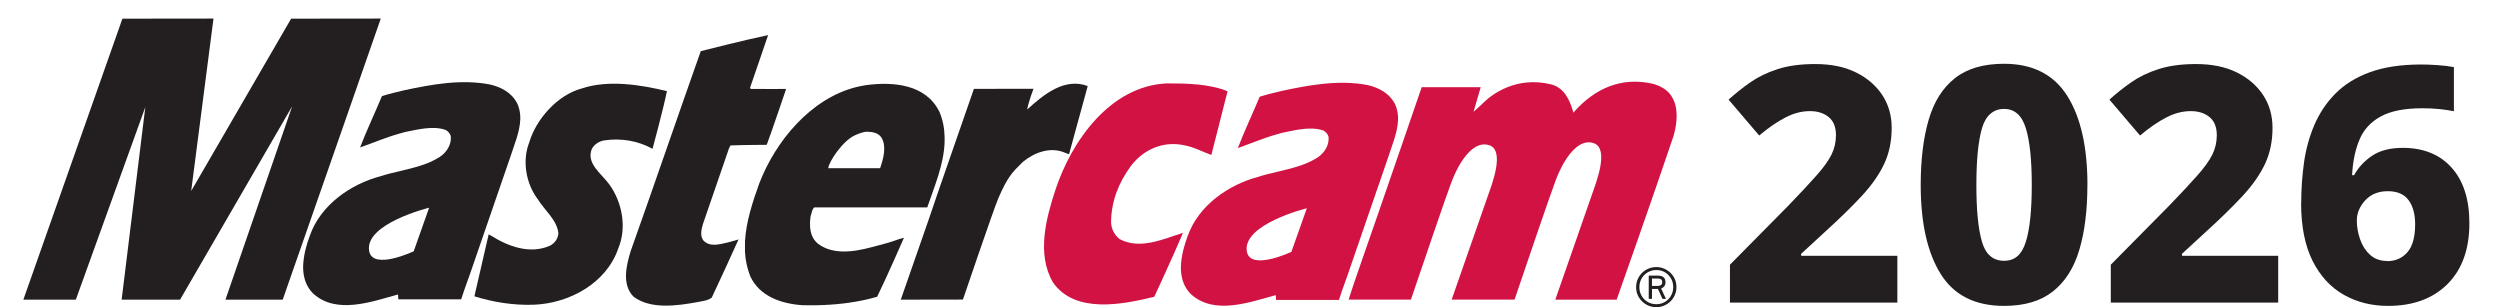
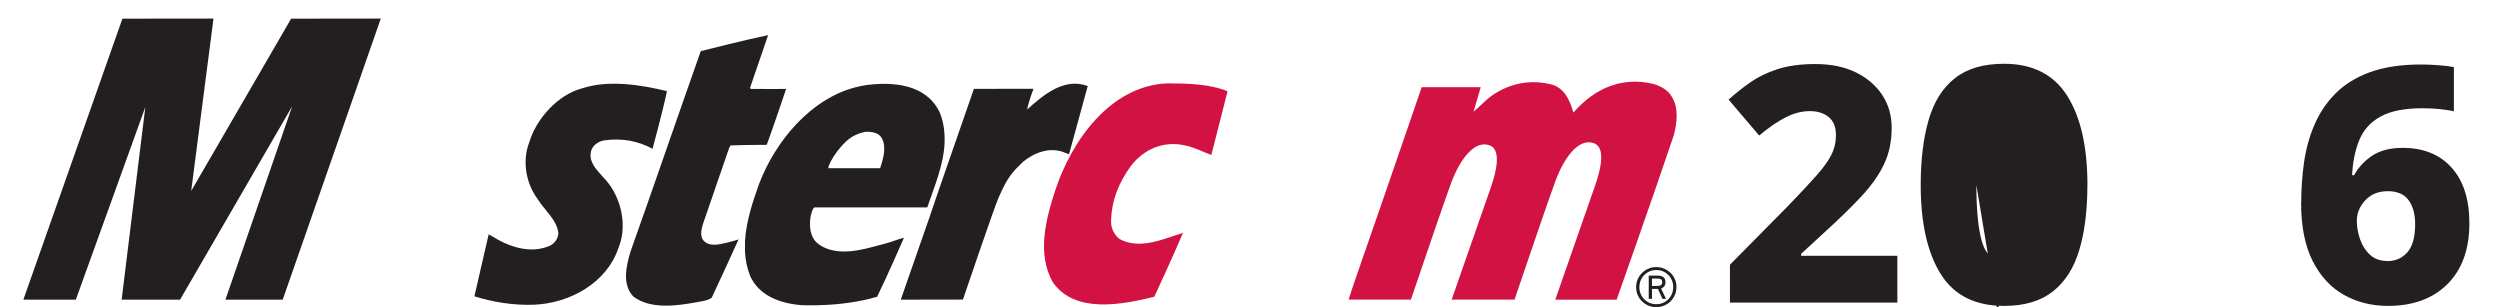
<svg xmlns="http://www.w3.org/2000/svg" id="Capa_1" data-name="Capa 1" viewBox="0 0 454 55.78">
  <defs>
    <style>
      .cls-1 {
        fill: #231f20;
      }

      .cls-2 {
        fill: #d11242;
      }
    </style>
  </defs>
  <path class="cls-1" d="M38.77,3.37l-4.05,31.31L52.87,3.39l16.28-.02s-11.9,34.18-17.81,51.05h-10.4c1.16-3.36,12.12-35.12,12.12-35.12l-20.36,35.12h-10.61l4.3-34.97-12.62,34.97H4.24L22.23,3.39l16.54-.02Z" />
  <path class="cls-1" d="M121.12,16.54c-.71,3.45-2.62,10.49-2.62,10.49-2.52-1.42-5.67-2.01-8.8-1.53-.91.16-1.71.67-2.2,1.49-1.13,2.67,1.7,4.51,3.13,6.47,2.39,3.28,3.22,7.91,1.66,11.62-2.16,6.39-8.97,10.03-15.38,10.26-3.77.13-7.47-.5-10.76-1.53l2.59-11.25s.34.19.43.23c3.07,1.94,7.06,3.46,10.74,1.81.87-.45,1.45-1.32,1.49-2.25-.26-2.45-2.52-4.16-3.78-6.23-2.09-2.78-2.83-6.9-1.51-10.26,1.25-4.25,5.16-8.64,9.55-9.8,4.81-1.61,10.71-.67,15.45.49h.02Z" />
  <path class="cls-1" d="M136.24,15.82c-.07.22.07.36.26.33,2.16.03,6.26,0,6.26,0,0,0-2.32,6.89-3.52,10.15,0,0-4.36.02-6.58.11l-.26.49-4.74,13.77c-.29.97-.55,2.09.03,2.94,1.13,1.32,2.98.76,4.36.45.72-.16,1.38-.38,2.07-.58-1.58,3.54-3.25,7.1-4.87,10.58-.74.55-1.71.62-2.58.8-3.68.67-8.51,1.38-11.64-1-2.13-2.2-1.29-5.65-.51-8.22,4.29-12.06,8.48-24.31,12.74-36.35,0,0,8.17-2.08,12.23-2.91l-3.24,9.45h0Z" />
  <path class="cls-1" d="M170.58,20.27c-2.45-4.94-8.29-5.48-13.32-4.81-.58.09-1.2.22-1.78.36-8.26,2.07-14.67,9.84-17.61,17.52-1.16,3.25-2.38,6.87-2.58,10.48v1.9c.07,1.49.38,2.96.94,4.41,1.67,3.68,5.65,5.03,9.44,5.29,3.32.09,6.64-.09,9.8-.65,1.29-.22,2.54-.51,3.81-.87,1.71-3.45,4.88-10.72,4.88-10.72-1,.22-2.01.68-3.01.94-1.71.45-3.71,1.07-5.68,1.38-2.45.36-4.94.26-6.93-1.25-1.49-1.2-1.61-3.23-1.32-5.03.2-.51.2-1.16.65-1.55h20.52c1.25-3.68,3.05-7.84,3.15-11.93v-.91c-.03-1.51-.32-3.07-.96-4.58h0ZM159.87,30.43l-.05.11s-9.41,0-9.4,0c.03-1.05,2.55-4.92,4.81-5.96.65-.29,1.55-.66,2.25-.66,1.01.03,2.03.2,2.61,1.09.94,1.61.33,3.78-.22,5.41h0Z" />
  <path class="cls-1" d="M194.13,28c-.28-.08-.5-.17-.72-.26-2.7-1.18-5.65,0-7.65,1.66-1.92,1.89-2.71,2.59-4.45,6.57-.84,1.93-6.44,18.43-6.44,18.43-3.65,0-11.29.02-11.29.02l5.15-14.78c1.07-3.23,2.23-6.48,3.36-9.77l4.77-13.73,10.82-.02s-.94,2.49-1.14,3.76h0c2.93-2.65,6.75-5.86,10.99-4.25,0,0-2.27,8.27-3.39,12.36h0Z" />
  <path class="cls-2" d="M222.92,16.59s-1.96,7.74-2.94,11.55c-1.61-.58-3.13-1.42-4.83-1.74-3.9-.87-7.48.71-9.8,3.77-2.16,2.94-3.52,6.26-3.58,10.09,0,1.25.58,2.38,1.55,3.16,3.77,2,8.03-.07,11.51-1.13-1.61,3.83-5.21,11.6-5.21,11.6-5.77,1.42-14.4,3.14-18.4-2.6-3-5.16-1.25-11.67.45-16.83,2.9-8.77,9.87-18.86,20.26-19.32,3.74,0,7.8.11,11,1.44v.02Z" />
  <path class="cls-2" d="M303.54,17.46c-.74-1.2-2.07-1.87-3.32-2.23-5.65-1.33-10.6.75-14.49,5.22-.67-2.36-1.69-4.51-4.02-5.12-6.34-1.58-10.81,1.85-12.19,3.2-.62.61-1.25,1.19-1.93,1.77,0-.02,1.31-4.47,1.31-4.47h-10.72l-2.92,8.5-4.65,13.48-4.19,12.06c-.49,1.42-1.06,3.09-1.51,4.54h11.31c2.21-6.49,6.16-18.13,7.31-21.2,1.62-4.32,4.24-7.81,6.98-6.82,2.81,1.02.37,7.22-.26,9.03l-6.63,18.99h11.42c2.17-6.4,6.27-18.45,7.44-21.58,1.62-4.32,4.24-7.81,6.98-6.82,2.81,1.02.37,7.22-.26,9.03l-6.76,19.38h11.14s7.08-20,10.37-29.84c.62-2.25.94-5.06-.42-7.13h0Z" />
  <path class="cls-1" d="M297.12,52.16c0-.52.09-1,.29-1.45s.46-.83.79-1.16c.34-.33.72-.58,1.16-.77s.92-.28,1.42-.28.96.09,1.41.28.83.44,1.17.77.6.7.79,1.14.29.92.29,1.43-.09,1-.29,1.45-.46.83-.79,1.16c-.34.33-.72.58-1.17.77s-.92.28-1.41.28-.97-.09-1.42-.28c-.44-.19-.83-.44-1.16-.77s-.6-.7-.79-1.14-.29-.92-.29-1.43ZM297.71,52.16c0,.44.08.84.24,1.22.16.37.38.7.66.98s.61.5.97.65c.37.16.78.23,1.21.23s.83-.07,1.2-.23c.37-.16.7-.38.97-.66.28-.28.5-.61.66-.99.16-.38.24-.79.24-1.23s-.08-.84-.24-1.23c-.16-.37-.38-.7-.66-.98s-.61-.5-.97-.65c-.37-.16-.78-.23-1.2-.23s-.83.08-1.21.24-.69.37-.97.65c-.28.28-.5.61-.66.99-.16.38-.24.79-.24,1.24h0ZM299.43,50.05h1.54c.5,0,.88.09,1.12.29.24.2.36.5.36.93,0,.37-.11.65-.33.83s-.17.15-.46.31l.88,1.86h-.64l-.82-1.8h-1.08v1.8h-.59v-4.21h0ZM300.02,51.93h.72c.14,0,.28,0,.42-.02.14,0,.26-.04.36-.08.11-.05.2-.11.25-.21.07-.09.09-.22.09-.39,0-.14-.03-.26-.08-.35s-.13-.16-.22-.2c-.09-.05-.2-.07-.31-.08s-.22-.02-.34-.02h-.91v1.35h0Z" />
-   <path class="cls-1" d="M93.83,18.62c-1.01-1.89-2.99-2.86-4.87-3.28-5.2-1.01-10.62,0-15.5,1.04-.33.09-3.11.71-4.1,1.08-1.3,3.12-2.76,6.17-3.97,9.32,2.31-.81,4.65-1.82,7.12-2.51.33-.09.68-.2,1.04-.29,2.34-.46,5.13-1.21,7.44-.36.42.26.78.68.88,1.14.13,1.52-.75,2.89-2.01,3.74-2.24,1.43-4.81,1.98-7.34,2.6-1.17.26-2.34.55-3.44.91-5.4,1.43-10.85,5.2-12.8,10.75-.62,1.63-1.17,3.61-1.23,5.55v.36c.03,1.69.52,3.35,1.79,4.61,4.23,3.9,10.68,1.5,15.43.2.02.07.07.88.07.88h11.41c.65-2.08,1.46-4.1,2.14-6.17l6.83-19.82c.65-2.05,1.66-4.36,1.76-6.63v-.59c-.03-.84-.22-1.69-.62-2.53h-.02ZM75.14,45.63s-7.41,3.5-8.09,0c-.96-5,10.88-7.91,10.88-7.91l-2.8,7.91h0Z" />
-   <path class="cls-2" d="M253.23,18.73c-1.01-1.89-2.99-2.86-4.87-3.28-5.2-1.01-10.62,0-15.5,1.04-.33.09-3.11.71-4.1,1.08-1.3,3.12-2.76,6.17-3.97,9.32,2.31-.81,4.65-1.82,7.12-2.51.33-.09.68-.2,1.04-.29,2.34-.46,5.13-1.21,7.44-.36.42.26.78.68.88,1.14.13,1.52-.75,2.89-2.01,3.74-2.24,1.43-4.81,1.98-7.34,2.6-1.17.26-2.34.55-3.44.91-5.4,1.43-10.85,5.2-12.8,10.75-.62,1.63-1.17,3.61-1.23,5.55v.36c.03,1.69.52,3.35,1.79,4.61,4.23,3.9,10.68,1.5,15.43.2.02.07.07.88.07.88h11.41c.65-2.08,1.46-4.1,2.14-6.17l6.83-19.82c.65-2.05,1.66-4.36,1.76-6.63v-.59c-.03-.84-.22-1.69-.62-2.53h-.02ZM234.53,45.73s-7.41,3.5-8.09,0c-.96-5,10.88-7.91,10.88-7.91l-2.8,7.91h0Z" />
  <path class="cls-1" d="M344.55,54.95h-30.39v-6.88l10.59-10.71c2.15-2.23,3.87-4.07,5.14-5.51,1.28-1.44,2.18-2.7,2.72-3.8.54-1.09.8-2.26.8-3.5,0-1.48-.44-2.57-1.32-3.29s-2.01-1.08-3.41-1.08c-1.48,0-2.96.38-4.42,1.14-1.48.76-3.08,1.85-4.79,3.29l-5.56-6.52c1.23-1.11,2.55-2.16,3.95-3.14,1.39-.97,3.04-1.78,4.94-2.39,1.89-.62,4.18-.93,6.85-.93,2.87,0,5.33.5,7.39,1.52,2.06,1.02,3.65,2.39,4.79,4.12,1.14,1.74,1.7,3.72,1.7,5.96,0,2.43-.46,4.62-1.37,6.55-.92,1.94-2.27,3.87-4.07,5.81s-3.99,4.08-6.58,6.43l-4.42,4.07v.36h17.47v8.49h.02Z" />
-   <path class="cls-1" d="M379.07,33.6c0,4.59-.49,8.52-1.47,11.78-.97,3.27-2.57,5.79-4.79,7.54-2.22,1.76-5.17,2.63-8.88,2.63-5.26,0-9.11-1.94-11.51-5.81-2.41-3.87-3.62-9.25-3.62-16.15,0-4.58.48-8.53,1.44-11.81.95-3.29,2.54-5.82,4.76-7.57,2.22-1.76,5.19-2.63,8.94-2.63,5.18,0,9.01,1.94,11.46,5.81s3.68,9.28,3.68,16.22h0ZM358.91,33.6c0,4.59.34,8.02,1.02,10.32.67,2.29,2.01,3.44,4.01,3.44s3.23-1.15,3.95-3.44,1.08-5.73,1.08-10.32-.36-7.99-1.08-10.32-2.03-3.5-3.95-3.5-3.33,1.17-4.01,3.5c-.68,2.34-1.02,5.77-1.02,10.32Z" />
-   <path class="cls-1" d="M413.71,54.95h-30.39v-6.88l10.59-10.71c2.15-2.23,3.87-4.07,5.14-5.51,1.28-1.44,2.18-2.7,2.72-3.8.54-1.09.8-2.26.8-3.5,0-1.48-.44-2.57-1.32-3.29s-2.01-1.08-3.41-1.08c-1.48,0-2.96.38-4.42,1.14-1.48.76-3.08,1.85-4.79,3.29l-5.56-6.52c1.23-1.11,2.55-2.16,3.95-3.14,1.39-.97,3.04-1.78,4.94-2.39,1.89-.62,4.18-.93,6.85-.93,2.87,0,5.33.5,7.39,1.52,2.06,1.02,3.65,2.39,4.79,4.12,1.14,1.74,1.7,3.72,1.7,5.96,0,2.43-.46,4.62-1.37,6.55-.92,1.94-2.27,3.87-4.07,5.81s-3.99,4.08-6.58,6.43l-4.42,4.07v.36h17.47v8.49h.02Z" />
+   <path class="cls-1" d="M379.07,33.6c0,4.59-.49,8.52-1.47,11.78-.97,3.27-2.57,5.79-4.79,7.54-2.22,1.76-5.17,2.63-8.88,2.63-5.26,0-9.11-1.94-11.51-5.81-2.41-3.87-3.62-9.25-3.62-16.15,0-4.58.48-8.53,1.44-11.81.95-3.29,2.54-5.82,4.76-7.57,2.22-1.76,5.19-2.63,8.94-2.63,5.18,0,9.01,1.94,11.46,5.81s3.68,9.28,3.68,16.22h0ZM358.91,33.6c0,4.59.34,8.02,1.02,10.32.67,2.29,2.01,3.44,4.01,3.44c-.68,2.34-1.02,5.77-1.02,10.32Z" />
  <path class="cls-1" d="M417.9,36.83c0-2.43.17-4.85.5-7.27.34-2.41.96-4.69,1.88-6.85.92-2.15,2.19-4.06,3.82-5.71s3.73-2.96,6.28-3.89,5.67-1.4,9.33-1.4c.84,0,1.83.04,2.99.12,1.16.08,2.13.2,2.93.36v8.01c-.79-.16-1.66-.29-2.6-.39s-1.98-.15-3.14-.15c-3.24,0-5.75.5-7.57,1.5s-3.1,2.41-3.86,4.25c-.76,1.83-1.2,3.97-1.32,6.41h.36c.76-1.39,1.84-2.57,3.26-3.53,1.41-.95,3.28-1.44,5.59-1.44,3.75,0,6.71,1.2,8.86,3.59s3.23,5.76,3.23,10.11c0,4.7-1.33,8.39-3.97,11.03s-6.25,3.97-10.8,3.97c-2.96,0-5.62-.66-8.01-2s-4.28-3.39-5.69-6.16c-1.39-2.77-2.09-6.29-2.09-10.56h.02ZM433.51,47.42c1.51,0,2.74-.54,3.68-1.62.94-1.08,1.4-2.77,1.4-5.09,0-1.83-.4-3.29-1.2-4.37-.79-1.08-2.06-1.62-3.77-1.62s-3.08.56-4.1,1.67c-1.02,1.11-1.52,2.34-1.52,3.65,0,1.16.2,2.3.6,3.44.4,1.14,1.01,2.08,1.82,2.81.81.74,1.84,1.1,3.08,1.1h0Z" />
</svg>